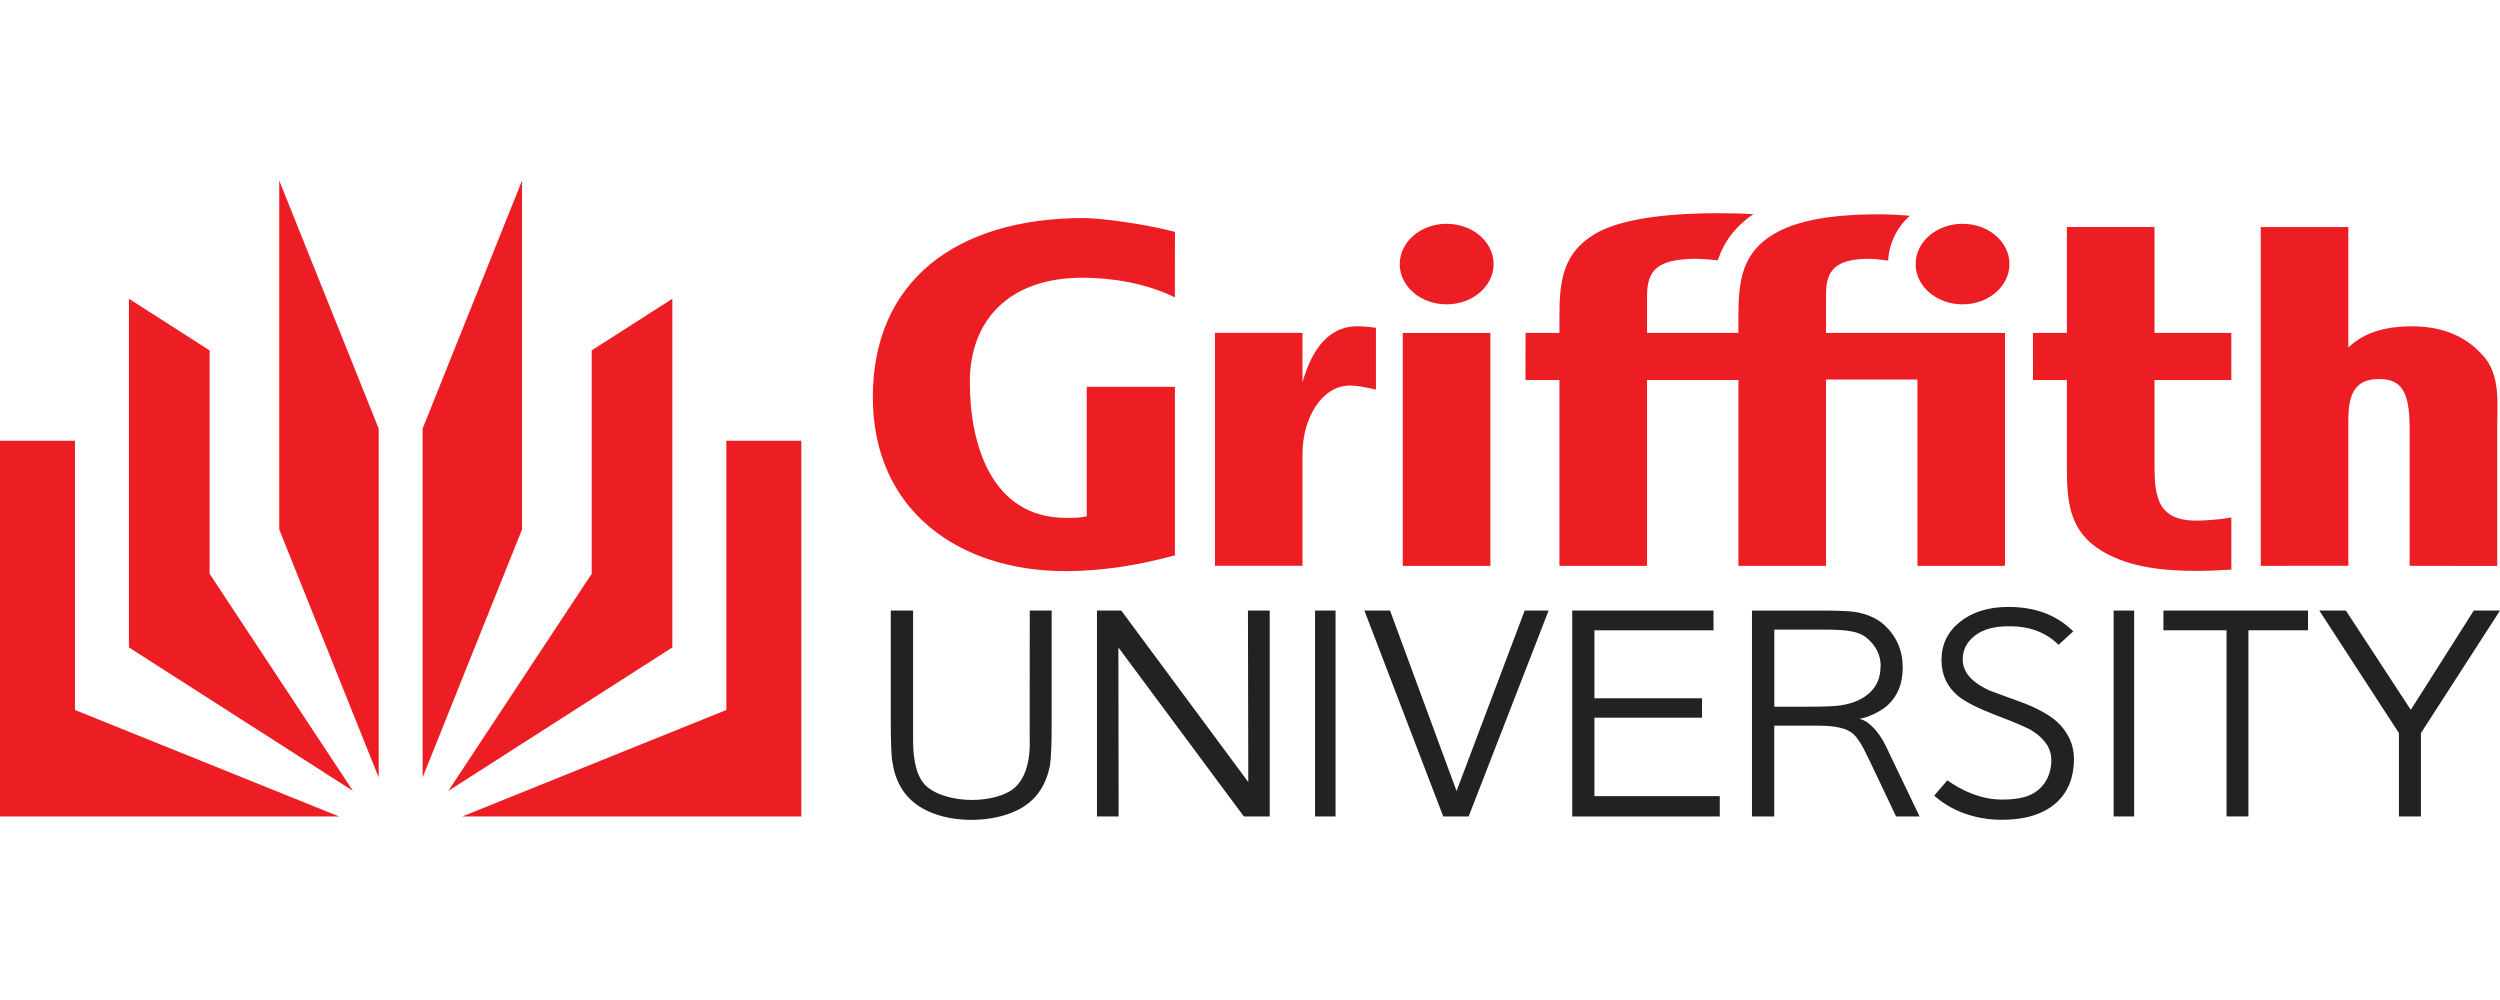
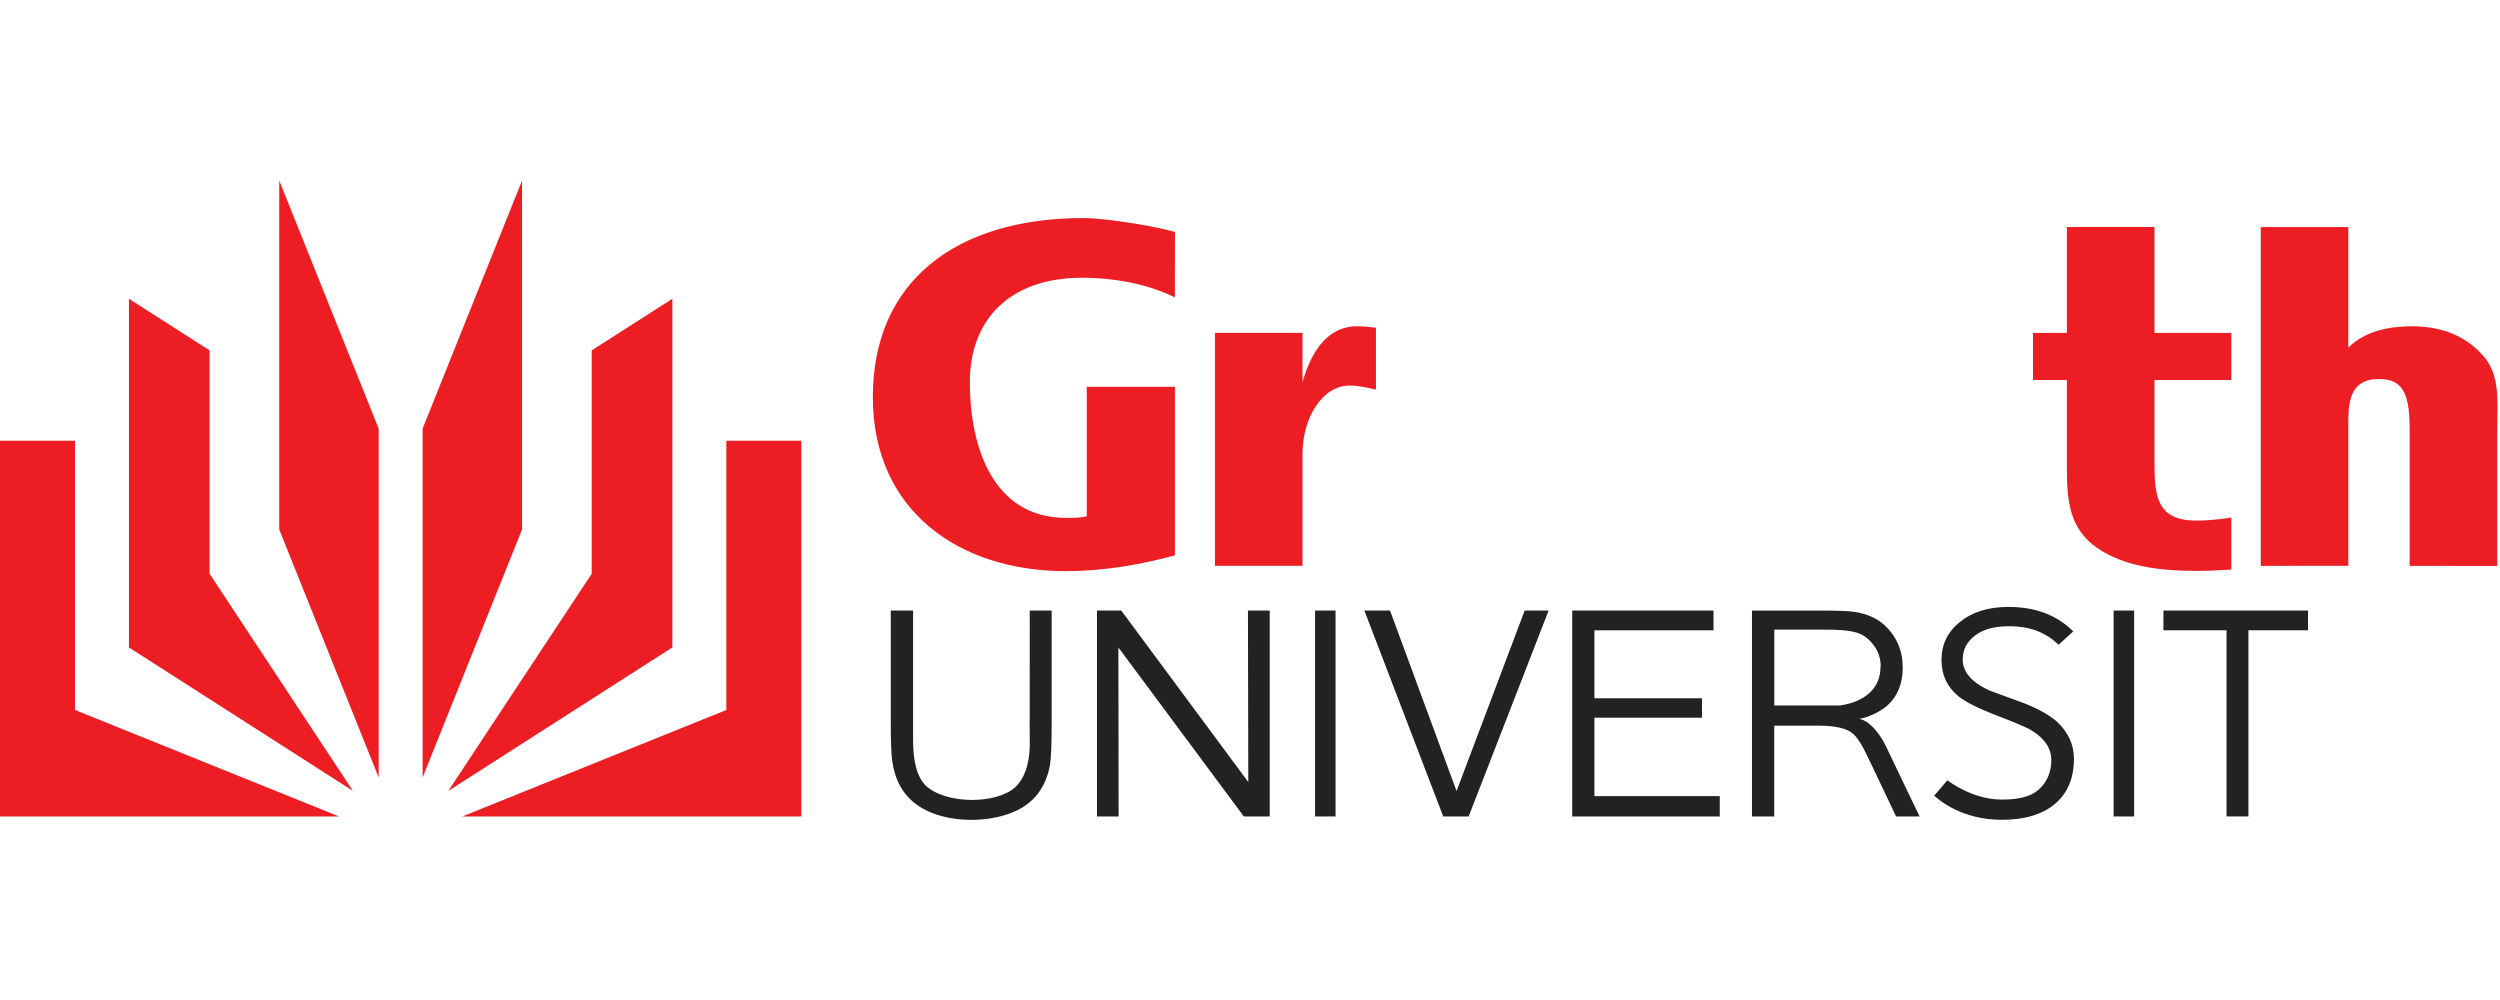
<svg xmlns="http://www.w3.org/2000/svg" width="180" height="72" viewBox="0 0 180 72" fill="none">
  <path d="M30.428 55.978L37.587 38.119V13L30.428 30.862V55.978Z" fill="#ED1D24" />
  <path d="M48.409 21.512V46.614L32.278 56.946L42.601 41.313V25.228L48.409 21.512Z" fill="#ED1D24" />
  <path d="M33.281 58.787L52.296 51.119V31.732H57.694V58.787H33.281Z" fill="#ED1D24" />
  <path d="M27.266 55.978L20.104 38.119V13L27.266 30.862V55.978Z" fill="#ED1D24" />
  <path d="M9.283 21.512V46.614L25.414 56.946L15.092 41.313V25.228L9.283 21.512Z" fill="#ED1D24" />
  <path d="M24.414 58.787L5.398 51.119V31.732H0V58.787H24.414Z" fill="#ED1D24" />
-   <path d="M137.924 19.012C137.924 20.614 139.435 21.913 141.307 21.913C143.169 21.913 144.681 20.614 144.681 19.012C144.681 17.409 143.168 16.113 141.307 16.113C139.436 16.113 137.927 17.409 137.927 19.012" fill="#ED1D24" />
-   <path d="M123.7 18.743C123.143 18.683 122.465 18.633 122.192 18.633C119.263 18.633 118.587 19.491 118.587 21.326V23.971H125.165V22.718C125.165 20.163 125.458 18.191 127.721 16.848C129.797 15.607 132.995 15.43 135.33 15.43C135.864 15.43 136.691 15.465 137.521 15.533C136.737 16.185 136.006 17.395 135.949 18.763C135.426 18.693 134.837 18.634 134.571 18.634C131.765 18.634 131.474 19.802 131.474 21.327V23.971H144.36V40.74L138.056 40.744V27.328H131.474V40.744H125.165V27.36H118.587V40.744H112.278V27.36H109.834L109.84 23.971H112.278V22.718C112.278 20.163 112.571 18.191 114.828 16.848C116.905 15.607 120.766 15.35 123.741 15.35C124.706 15.35 125.519 15.373 126.24 15.423C124.919 16.313 124.091 17.476 123.681 18.743" fill="#ED1D24" />
  <path d="M97.719 23.492C95.389 23.492 94.317 25.633 93.78 27.527V23.968H87.476V40.737H93.78V32.665C93.78 30.085 95.202 27.76 97.175 27.76C97.79 27.76 98.449 27.907 99.068 28.051V23.605C98.773 23.55 98.157 23.492 97.714 23.492" fill="#ED1D24" />
-   <path d="M107.308 23.973H101V40.745H107.308V23.973Z" fill="#ED1D24" />
-   <path d="M100.779 19.012C100.779 20.614 102.29 21.913 104.154 21.913C106.022 21.913 107.539 20.614 107.539 19.012C107.539 17.409 106.022 16.113 104.154 16.113C102.3 16.113 100.783 17.409 100.783 19.012" fill="#ED1D24" />
  <path d="M160.656 37.255C159.466 37.472 158.387 37.483 158.11 37.483C155.085 37.483 155.125 35.391 155.125 33.02V27.36H160.655V23.971H155.125V16.346H148.815V23.971H146.372L146.375 27.36H148.815V33.812C148.815 36.367 149.108 38.338 151.359 39.686C153.441 40.925 155.993 41.106 158.329 41.106C158.821 41.106 159.655 41.073 160.656 41.009V37.255Z" fill="#ED1D24" />
  <path d="M178.778 25.608C177.433 24.079 175.646 23.493 173.638 23.493C172.034 23.493 170.28 23.828 169.079 25.029V16.35H162.775V40.741L169.079 40.738V30.295C169.079 28.553 169.442 27.29 171.265 27.29C172.885 27.29 173.494 28.143 173.494 30.838V40.741L179.8 40.749V30.715C179.808 28.964 180.03 26.994 178.783 25.608" fill="#ED1D24" />
  <path d="M84.594 21.416C82.535 20.383 80.006 19.996 77.941 19.996C72.646 19.996 69.828 23.056 69.828 27.518C69.828 32.054 71.416 37.288 76.767 37.288C77.247 37.288 77.76 37.288 78.245 37.176V27.849H84.594V39.983C82.047 40.68 79.392 41.121 76.728 41.121C69.051 41.121 62.844 36.773 62.844 28.588C62.844 20.271 68.798 15.699 78.03 15.699C79.118 15.699 82.321 16.089 84.598 16.697L84.59 21.416H84.594Z" fill="#ED1D24" />
-   <path d="M138.211 58.786L135.759 53.673C135.27 52.661 134.465 51.823 133.855 51.764C134.649 51.633 135.543 51.123 135.919 50.771C136.647 50.096 136.997 49.184 136.997 48.068C136.997 46.848 136.562 45.831 135.687 45.013C135.156 44.52 134.431 44.2 133.513 44.052C133.041 43.99 132.22 43.961 131.06 43.961H126.142V58.787H127.746V52.248H130.926C132.16 52.248 133.007 52.438 133.466 52.87C133.681 53.079 133.918 53.42 134.178 53.896C134.256 54.045 134.436 54.419 134.727 55.014L136.518 58.787H138.212L138.211 58.786ZM135.398 47.98C135.398 48.768 135.136 49.4 134.617 49.878C134.099 50.355 133.389 50.66 132.485 50.793C132.057 50.855 131.271 50.883 130.125 50.883H127.75V45.333H131.361C132.247 45.333 132.875 45.374 133.243 45.447C133.763 45.537 134.191 45.709 134.524 46.037C135.115 46.571 135.41 47.221 135.41 47.98" fill="#212221" />
+   <path d="M138.211 58.786L135.759 53.673C135.27 52.661 134.465 51.823 133.855 51.764C134.649 51.633 135.543 51.123 135.919 50.771C136.647 50.096 136.997 49.184 136.997 48.068C136.997 46.848 136.562 45.831 135.687 45.013C135.156 44.52 134.431 44.2 133.513 44.052C133.041 43.99 132.22 43.961 131.06 43.961H126.142V58.787H127.746V52.248H130.926C132.16 52.248 133.007 52.438 133.466 52.87C133.681 53.079 133.918 53.42 134.178 53.896C134.256 54.045 134.436 54.419 134.727 55.014L136.518 58.787H138.212L138.211 58.786ZM135.398 47.98C135.398 48.768 135.136 49.4 134.617 49.878C134.099 50.355 133.389 50.66 132.485 50.793H127.75V45.333H131.361C132.247 45.333 132.875 45.374 133.243 45.447C133.763 45.537 134.191 45.709 134.524 46.037C135.115 46.571 135.41 47.221 135.41 47.98" fill="#212221" />
  <path d="M74.299 57.611C73.322 58.557 71.641 59.03 69.929 59.03C68.218 59.03 66.567 58.541 65.559 57.567C64.856 56.893 64.417 55.993 64.253 54.861C64.172 54.452 64.135 53.421 64.135 51.77V43.959H65.742V53.287C65.742 54.877 66.047 55.97 66.659 56.568C67.391 57.251 68.697 57.596 69.995 57.596C71.188 57.596 72.448 57.287 73.098 56.677C73.746 56.065 74.094 55.099 74.142 53.769C74.137 53.495 74.137 52.975 74.137 52.212L74.142 43.959H75.72V52.092C75.72 53.524 75.682 54.511 75.605 55.047C75.417 56.112 74.982 56.971 74.309 57.611" fill="#212221" />
  <path d="M89.557 58.786L80.525 46.618L80.541 58.786H78.982V43.959H80.73L89.877 56.31L89.852 43.959H91.419V58.786H89.557Z" fill="#212221" />
  <path d="M95.422 58.785V43.959" stroke="#212221" stroke-width="1.476" stroke-miterlimit="10" />
  <path d="M105.742 58.786H103.913L98.236 43.959H100.082L104.872 56.955L109.778 43.959H111.501L105.742 58.786Z" fill="#212221" />
  <path d="M113.2 58.786V43.959H123.372V45.382H114.799V50.276H122.543V51.673H114.799V57.322H123.823V58.786H113.2Z" fill="#212221" />
  <path d="M148.203 46.42C148.115 46.332 147.557 45.721 146.475 45.355C145.989 45.195 145.391 45.089 144.697 45.089C143.595 45.089 142.814 45.291 142.2 45.761C141.59 46.227 141.317 46.804 141.317 47.487C141.317 48.383 141.955 49.126 143.244 49.72C144.073 50.032 144.967 50.343 145.796 50.655C146.794 51.058 147.548 51.486 148.063 51.928C148.901 52.689 149.326 53.594 149.326 54.653C149.326 55.932 148.924 56.998 148.068 57.785C147.13 58.632 145.796 59.025 144.126 59.025C141.214 59.025 139.595 57.578 139.261 57.288L140.213 56.178C140.399 56.319 142.076 57.57 144.123 57.57C145.294 57.57 146.16 57.388 146.767 56.867C147.372 56.346 147.696 55.607 147.696 54.725C147.696 53.908 147.253 53.204 146.297 52.605C145.871 52.339 144.928 51.962 143.673 51.482C142.417 50.997 141.528 50.546 141.001 50.128C140.193 49.459 139.787 48.592 139.787 47.516C139.787 46.405 140.229 45.487 141.118 44.776C142.01 44.058 143.171 43.699 144.602 43.699C145.544 43.699 146.335 43.837 146.97 44.049C148.345 44.501 149.05 45.257 149.277 45.46L148.219 46.42H148.203Z" fill="#212221" />
  <path d="M152.92 58.785V43.959" stroke="#212221" stroke-width="1.476" stroke-miterlimit="10" />
  <path d="M161.886 45.38V58.783H160.311V45.38H155.767V43.959H166.177V45.38H161.886Z" fill="#212221" />
-   <path d="M174.307 52.783V58.787H172.723V52.783L166.989 43.959H168.901L173.577 51.109L178.113 43.959H180L174.307 52.783Z" fill="#212221" />
</svg>